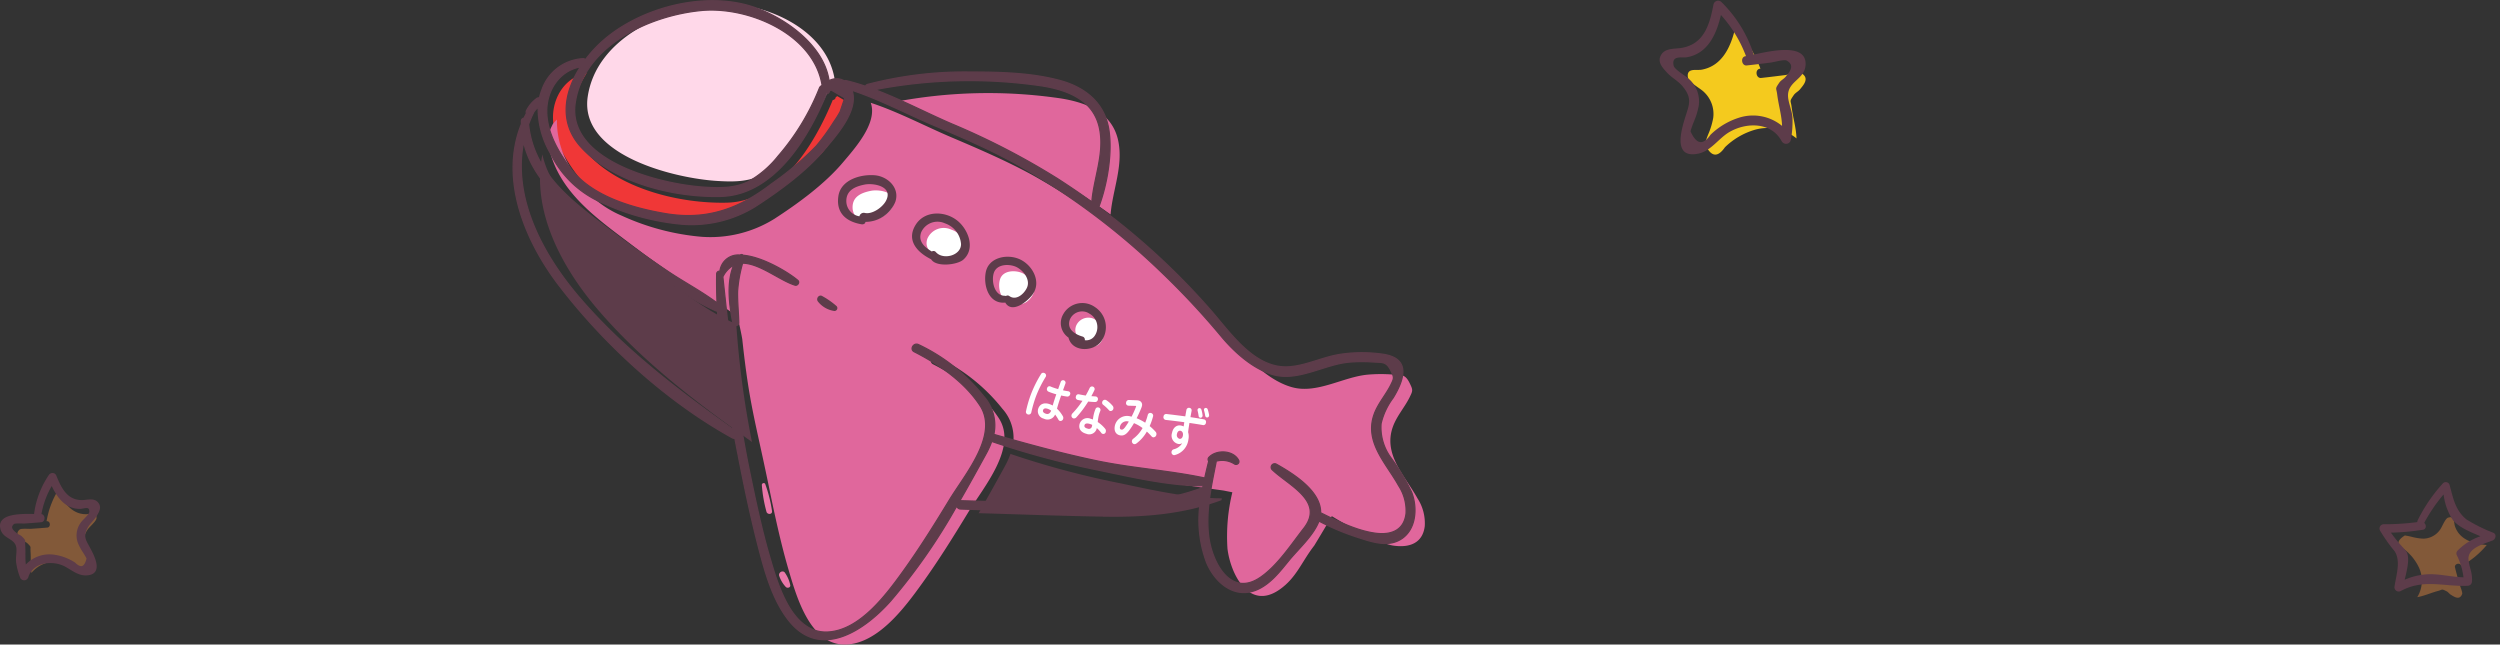
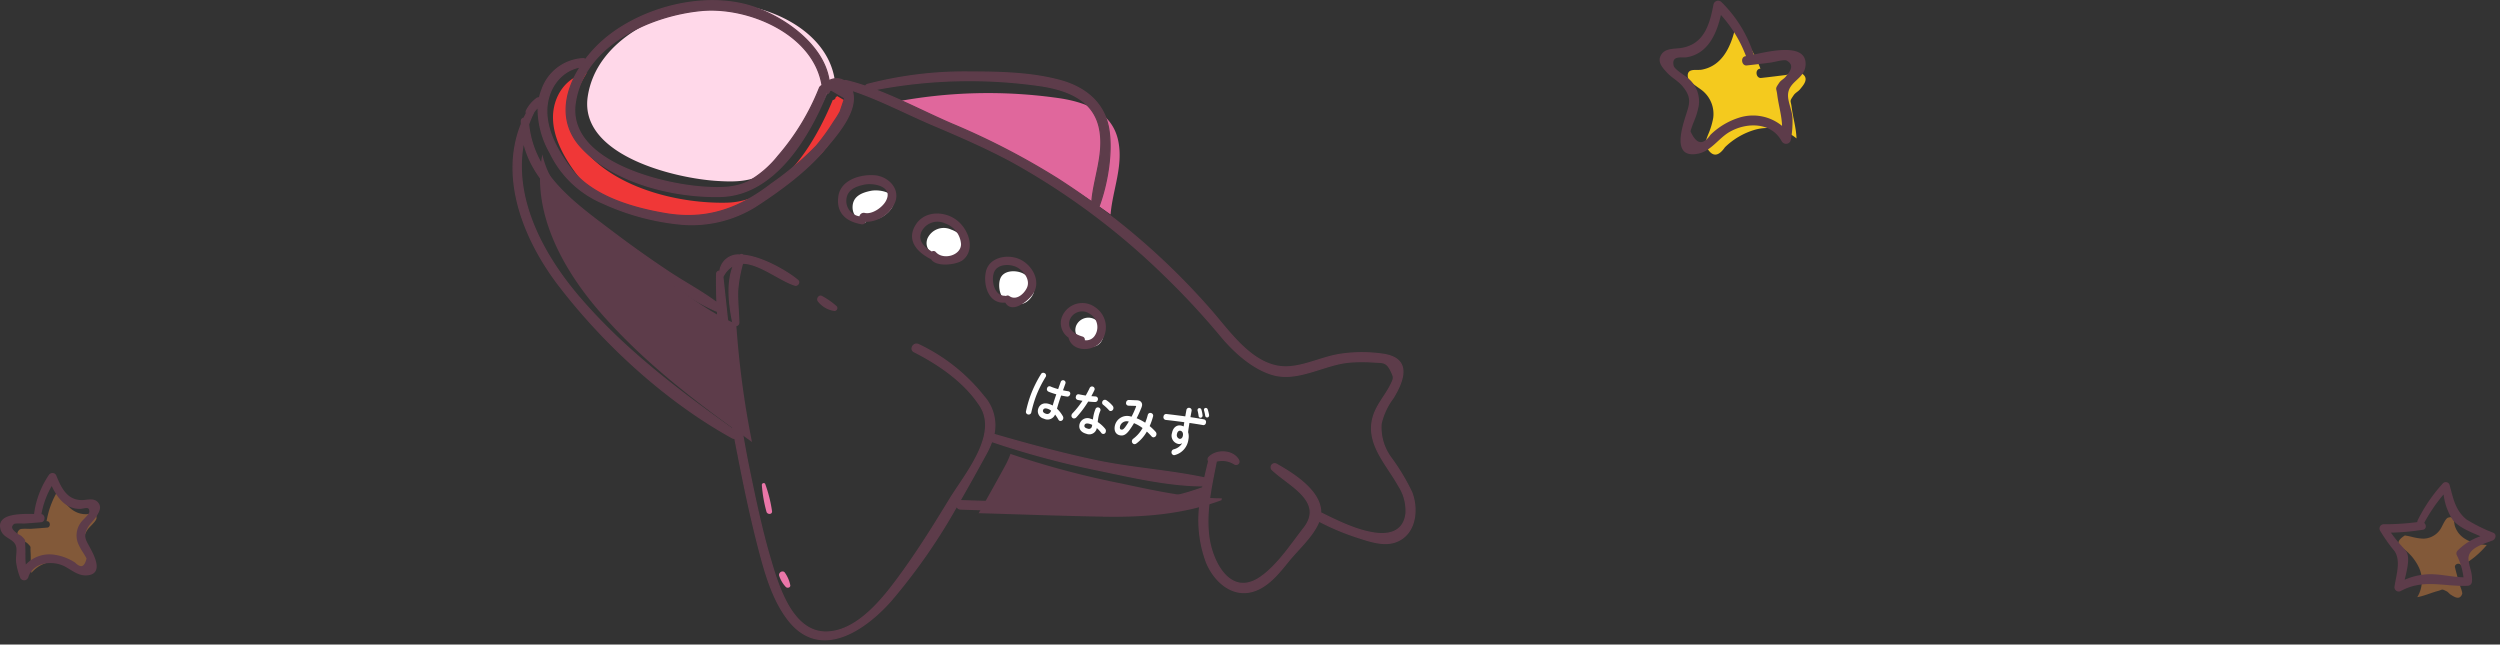
<svg xmlns="http://www.w3.org/2000/svg" width="399.894" height="103.102" viewBox="0 0 399.894 103.102">
  <rect x="0" y="0" width="399.894" height="103.102" fill="#333333" stroke="none" />
  <g transform="translate(-873.18 -91.887)">
    <g transform="translate(-465.865 -999.013)">
      <path d="M1470.55,1104.57a.726.726,0,0,0-.43.41,37.965,37.965,0,0,1-6.59,10.86,16.563,16.563,0,0,1-4.76,4.1c-2.16,1.08-4.56,1.05-6.9.91-6.84-.39-22.24-4.1-20.81-13.52,1.39-9.2,11.97-13.98,20.2-14.75C1458.68,1091.89,1469.23,1096.28,1470.55,1104.57Z" transform="translate(2 -1)" fill="#ffd8e9" />
      <path d="M1474.17,1106.57l-.74,2.2a16.5,16.5,0,0,1-1,1.6,34.5,34.5,0,0,1-2.81,3.88,48.594,48.594,0,0,1-7.19,6.08c-5.15,3.97-10.37,5.85-16.92,4.74-5.33-.9-11.88-2.8-15.22-7.27-1.92-2.56-3.75-5.73-3.79-9.02-.04-3.37,1.99-6.56,5.38-7.18-2.58,4.01-3.48,8.88.08,12.81,5.2,5.74,14.86,8.08,22.32,7.91,8.52-.18,14.03-9.27,16.97-16.42a.507.507,0,0,0,.48-.47.534.534,0,0,0,.23-.16Z" transform="translate(1 1)" fill="#f03737" />
      <path d="M1513.69,1123.21q-2.7-1.95-5.47-3.73a117.468,117.468,0,0,0-16.97-8.78c-3.99-1.72-8.08-3.88-12.26-5.46a79.5,79.5,0,0,1,26.65-.61c4.15.65,8.37,2.24,9.29,6.87C1515.73,1115.5,1514.01,1119.3,1513.69,1123.21Z" transform="translate(3 2)" fill="#e0679c" />
      <path d="M1531.49,1168.61l-.06.3c-6.15,2.28-12.43,2.75-18.95,2.64l.01-.01c-6.6-.11-13.19-.36-19.79-.55-.04,0-.08.01-.12.01,1.42-2.46,2.78-4.93,4.11-7.35a14.3,14.3,0,0,0,.99-2.14,139.363,139.363,0,0,0,17.14,4.61C1520.18,1167.23,1525.98,1168.6,1531.49,1168.61Z" transform="translate(3 2)" fill="#5d3c4a" />
      <path d="M1456.33,1159.6c-8.89-6.32-17.34-12.7-24.52-21.02-5.94-6.9-10.8-15.98-9.01-24.96,1.3,5.72,5.85,9.54,10.53,13.26q4.53,3.615,9.3,6.9c3.46,2.4,7.11,5.21,10.99,6.86a.585.585,0,0,0,.19.04A147.158,147.158,0,0,0,1456.33,1159.6Z" transform="translate(3 2)" fill="#5d3c4a" />
-       <path d="M1562.78,1168.61c-1.99-3.6-5.55-7.01-3.92-11.48.62-1.7,1.85-3.05,2.65-4.65.54-1.1.58-1.17,0-2.34-.75-1.49-1.35-1.23-2.99-1.35a24.323,24.323,0,0,0-3.72.04c-3.89.36-8.06,3.08-12,2.03-3.19-.85-6.18-3.52-8.26-5.98a124.466,124.466,0,0,0-9.85-10.56,113.892,113.892,0,0,0-23.65-17.5c-4.14-2.24-8.47-4.11-12.8-5.95-4.26-1.81-8.51-4.08-12.92-5.53.04.11.07.21.1.31.82,3.14-2.68,7.03-4.55,9.24-2.92,3.46-7.14,6.54-10.95,9.01a19.334,19.334,0,0,1-11.74,2.87,38.681,38.681,0,0,1-12.66-3.36,16.386,16.386,0,0,1-8.44-8,14.294,14.294,0,0,1-1.95-7.39l-.25.25c-.14.15-.27.32-.41.48a18.447,18.447,0,0,0-.88,2.04c.86,8.11,7.35,12.62,13.45,17.23q4.335,3.285,8.87,6.3c2.56,1.71,5.36,3.18,7.83,5.03-.06-1.54.847,2.619,1.036,3.8,1.12,10.42,2.014,12.732,4.144,23.032.97,4.72,1.97,9.48,3.33,14.1,1.25,4.22,3.46,11.86,9.05,11.72,5.19-.14,9.47-5.93,12.2-9.72,2.65-3.68,5.07-7.56,7.42-11.43,2.46-4.05,7.93-10.38,4.9-15.05-2.47-3.8-6.56-6.61-10.53-8.63-.78-.39-.1-1.52.67-1.15a29.159,29.159,0,0,1,10.44,8.28,6.947,6.947,0,0,1,1.62,6.08c5.51,1.59,11.04,3.1,16.66,4.27,5.64,1.16,17.07,2.71,17.07,2.71l1.42.283a29.793,29.793,0,0,0-.78,9.037c.51,4.1,3.46,9.92,8.32,6.53,2.72-1.89,3.532-4.44,5.552-7.03,1.569-2.577,2.814-4.724,2.814-4.724s6.955,4.314,9.9,4.724c2.55.36,4.64-.41,4.97-3.12A7.3,7.3,0,0,0,1562.78,1168.61Z" transform="translate(3 2)" fill="#e0679c" />
      <path d="M1480.77,1123.01c-.55,1.06-2.21,2.22-3.4,1.95a.708.708,0,0,0-.85.52v.02a2.469,2.469,0,0,1-2.1-2.42c-.01-1.76,1.43-2.36,2.95-2.66C1478.83,1120.14,1481.96,1120.73,1480.77,1123.01Z" transform="translate(1 1)" fill="#fff" />
      <path d="M1492.77,1129.93c.02,1.87-2.89,2.61-4.03,1.29a.481.481,0,0,0-.64-.09c-1.14-.66-2.23-1.6-1.71-3.06a2.85,2.85,0,0,1,3.75-1.47.01.01,0,0,1,.01.01A3.807,3.807,0,0,1,1492.77,1129.93Z" transform="translate(1 1)" fill="#fff" />
      <path d="M1503.3,1136.95c-.49,1.02-1.73,2.06-2.78,1.32a.48.48,0,0,0-.57-.02.777.777,0,0,0-.21-.04c-1.66-.02-2.15-2.38-1.72-3.67.48-1.42,2.41-1.45,3.52-.97C1502.68,1134.08,1503.94,1135.6,1503.3,1136.95Z" transform="translate(1 1)" fill="#fff" />
      <path d="M1514.29,1144.38c-.02.04-.05.08-.07.12a1.631,1.631,0,0,1-1.65.82.509.509,0,0,0-.38-.59c-1.24-.37-2.52-1.17-2.03-2.67a2.126,2.126,0,0,1,2.73-1.21,1.974,1.974,0,0,1,.38.2A2.463,2.463,0,0,1,1514.29,1144.38Z" transform="translate(1 1)" fill="#fff" />
      <path d="M1472.99,1140.17a.476.476,0,0,1-.46.48,4.075,4.075,0,0,1-2.63-1.49c-.41-.46.13-1.25.69-.89a12.685,12.685,0,0,1,2.27,1.59A.486.486,0,0,1,1472.99,1140.17Z" fill="#5d3c4a" />
      <path d="M1478.93,1118.93c-2.28-.17-5.35.74-5.77,3.28-.44,2.73,1.21,4.15,3.71,4.57a.6.6,0,0,0,.67-.39,5.149,5.149,0,0,0,4.72-3.21C1483.02,1120.96,1481.04,1119.09,1478.93,1118.93Zm1.84,4.08c-.55,1.06-2.21,2.22-3.4,1.95a.708.708,0,0,0-.85.52v.02a2.469,2.469,0,0,1-2.1-2.42c-.01-1.76,1.43-2.36,2.95-2.66C1478.83,1120.14,1481.96,1120.73,1480.77,1123.01Z" fill="#5d3c4a" />
      <path d="M1492.06,1126.1c-1.96-1.48-5.1-1.52-6.53.73-1.59,2.52.26,4.46,2.45,5.54.82,1.33,4.23.89,5.15.07C1495.17,1130.65,1493.89,1127.47,1492.06,1126.1Zm-3.32,5.12a.481.481,0,0,0-.64-.09c-1.14-.66-2.23-1.6-1.71-3.06a2.85,2.85,0,0,1,3.75-1.47.01.01,0,0,1,.01.01,3.807,3.807,0,0,1,2.62,3.32C1492.79,1131.8,1489.88,1132.54,1488.74,1131.22Z" fill="#5d3c4a" />
      <path d="M1502.07,1132.33c-1.96-.84-4.87-.26-5.34,2.09-.42,2.08.43,5.07,3.01,4.89a.354.354,0,0,0,.1-.02c1.06,1.86,3.58-.17,4.38-1.29C1505.69,1135.95,1504.17,1133.23,1502.07,1132.33Zm1.23,4.62c-.49,1.02-1.73,2.06-2.78,1.32a.48.48,0,0,0-.57-.02.777.777,0,0,0-.21-.04c-1.66-.02-2.15-2.38-1.72-3.67.48-1.42,2.41-1.45,3.52-.97C1502.68,1134.08,1503.94,1135.6,1503.3,1136.95Z" fill="#5d3c4a" />
      <path d="M1514.67,1140.39a3.017,3.017,0,0,0-.45-.35,3.5,3.5,0,0,0-4.89.78,4.338,4.338,0,0,0-.28.46,2.8,2.8,0,0,0,.91,3.62c.55,2.24,3.62,2.3,5.01.87A3.811,3.811,0,0,0,1514.67,1140.39Zm-.38,3.99c-.02.04-.05.08-.07.12a1.631,1.631,0,0,1-1.65.82.509.509,0,0,0-.38-.59c-1.24-.37-2.52-1.17-2.03-2.67a2.126,2.126,0,0,1,2.73-1.21,1.974,1.974,0,0,1,.38.2A2.463,2.463,0,0,1,1514.29,1144.38Z" fill="#5d3c4a" />
      <path d="M1462.54,1172.68c.04.54-.71.55-.88.12a22.214,22.214,0,0,1-.75-4.27c-.06-.36.46-.52.56-.15A21.825,21.825,0,0,1,1462.54,1172.68Z" fill="#ea76a8" />
      <path d="M1465.46,1184.52c.03.39-.45.49-.7.29a4.876,4.876,0,0,1-1.04-1.7c-.31-.61.59-1.14.92-.54A5.337,5.337,0,0,1,1465.46,1184.52Z" fill="#ea76a8" />
      <path d="M1564.84,1169.62a34.5,34.5,0,0,0-3.27-5.45,8.175,8.175,0,0,1-1.61-5.52,11.015,11.015,0,0,1,1.93-4.11c1.86-3.05,2.8-6.31-1.59-6.97a23.417,23.417,0,0,0-6.74-.01c-2.8.4-5.41,1.77-8.21,2-5.52.47-9.38-5.3-12.55-8.94a112.829,112.829,0,0,0-18-16.6c1.4-3.7,2.3-9.07,1.52-12.9-.81-3.89-3.79-6.22-7.46-7.27-4.66-1.32-9.87-1.42-14.67-1.43a61.686,61.686,0,0,0-16.35,1.98.483.483,0,0,0-.35.3c-1.01-.34-2.03-.65-3.05-.89a.588.588,0,0,0-.37.02,2.388,2.388,0,0,0-2.41-.02c-.86-6.07-8.07-10.86-13.48-12.19-7.19-1.78-16.01.51-21.8,5.05a20.474,20.474,0,0,0-3.68,3.76.58.58,0,0,0-.42-.14,7.36,7.36,0,0,0-6.56,5.01,7.959,7.959,0,0,0-.38,1.26.6.6,0,0,0-.37.05,5.346,5.346,0,0,0-1.73,2.04.452.452,0,0,0,.02.36c-.13.26-.27.52-.39.78a.5.5,0,0,0-.43.53c0,.14.01.28.01.43-3.53,8.72.5,18.63,6.07,25.88,7.27,9.46,17.18,18.51,27.66,24.3a.594.594,0,0,0,.41.07c.18.94.36,1.88.55,2.82.96,4.96,2.01,9.93,3.28,14.82,1.01,3.88,2.22,8.2,4.72,11.42,5.04,6.5,12.16,1.73,16.39-3.05a94.4,94.4,0,0,0,10.56-15.17.631.631,0,0,0,.61.48c7.1.22,14.21.58,21.31.63,5.79.05,11.73-.31,17.16-2.46a19.3,19.3,0,0,0,.88,10.4c1.36,3.24,4.5,5.91,8.12,4.32,2.12-.94,3.62-2.9,5.04-4.64,1.52-1.86,3.8-3.87,4.74-6.13a1.45,1.45,0,0,0,.07-.19,39.151,39.151,0,0,0,6.16,2.59c1.91.61,4.27,1.47,6.25.67C1565.53,1176.27,1565.91,1172.36,1564.84,1169.62Zm-59.2-64.99c4.15.65,8.37,2.24,9.29,6.87.8,4-.92,7.8-1.24,11.71q-2.7-1.95-5.47-3.73a117.468,117.468,0,0,0-16.97-8.78c-3.99-1.72-8.08-3.88-12.26-5.46A79.5,79.5,0,0,1,1505.64,1104.63Zm-54.38-12.05c7.42-.69,17.97,3.7,19.29,11.99a.726.726,0,0,0-.43.41,37.965,37.965,0,0,1-6.59,10.86,16.563,16.563,0,0,1-4.76,4.1c-2.16,1.08-4.56,1.05-6.9.91-6.84-.39-22.24-4.1-20.81-13.52C1432.45,1098.13,1443.03,1093.35,1451.26,1092.58Zm-19.38,9.02c-2.58,4.01-3.48,8.88.08,12.81,5.2,5.74,14.86,8.08,22.32,7.91,8.52-.18,14.03-9.27,16.97-16.42a.507.507,0,0,0,.48-.47.534.534,0,0,0,.23-.16l2.21,1.3-.74,2.2a16.5,16.5,0,0,1-1,1.6,34.5,34.5,0,0,1-2.81,3.88,48.594,48.594,0,0,1-7.19,6.08c-5.15,3.97-10.37,5.85-16.92,4.74-5.33-.9-11.88-2.8-15.22-7.27-1.92-2.56-3.75-5.73-3.79-9.02C1426.46,1105.41,1428.49,1102.22,1431.88,1101.6Zm-.07,36.98c-5.94-6.9-10.8-15.98-9.01-24.96,1.3,5.72,5.85,9.54,10.53,13.26q4.53,3.615,9.3,6.9c3.46,2.4,7.11,5.21,10.99,6.86a.585.585,0,0,0,.19.04,147.158,147.158,0,0,0,2.52,18.92C1447.44,1153.28,1438.99,1146.9,1431.81,1138.58Zm99.62,30.33c-6.15,2.28-12.43,2.75-18.95,2.64l.01-.01c-6.6-.11-13.19-.36-19.79-.55-.04,0-.08.01-.12.01,1.42-2.46,2.78-4.93,4.11-7.35a14.3,14.3,0,0,0,.99-2.14,139.363,139.363,0,0,0,17.14,4.61c5.36,1.11,11.16,2.48,16.67,2.49Zm27.55,7.27c-2.95-.41-6.05-1.95-8.69-3.26.08-3.49-4.46-6.3-7.08-7.77a.559.559,0,0,0-.67.88c2.63,2.52,8.43,5.03,5.08,9.35-2.02,2.59-4.19,5.94-6.91,7.83-4.86,3.39-7.81-2.43-8.32-6.53-.49-3.97.4-7.92,1.17-11.8a.745.745,0,0,0,.01-.21,3.663,3.663,0,0,1,2.97.46.473.473,0,0,0,.63-.18.479.479,0,0,0-.01-.45c-.85-1.58-3.48-1.72-4.7-.48a.468.468,0,0,0-.07.64c-.22.89-.44,1.79-.64,2.7-5.61-1.2-11.43-1.55-17.07-2.71-5.62-1.17-11.15-2.68-16.66-4.27a6.947,6.947,0,0,0-1.62-6.08,29.159,29.159,0,0,0-10.44-8.28c-.77-.37-1.45.76-.67,1.15,3.97,2.02,8.06,4.83,10.53,8.63,3.03,4.67-2.44,11-4.9,15.05-2.35,3.87-4.77,7.75-7.42,11.43-2.73,3.79-7.01,9.58-12.2,9.72-5.59.14-7.8-7.5-9.05-11.72-1.36-4.62-2.36-9.38-3.33-14.1-2.13-10.3-3.13-20.58-4.25-31a4.123,4.123,0,0,1,1.74-1.86c-1.21,2.79-.69,6.6-.12,9.33a.476.476,0,0,0,.93-.13c-.04-1.69-.23-3.37-.19-5.06a21.861,21.861,0,0,1,.8-4.46c2.7,0,5.99,2.78,8.38,3.51.42.13.8-.46.45-.76-1.51-1.29-5.64-3.77-8.75-4.02a.333.333,0,0,0-.47-.03h-.01a2.944,2.944,0,0,0-3.23,2.59.431.431,0,0,0-.51.34.379.379,0,0,0-.01.11c-.03,1.53,0,3.07.06,4.61-2.47-1.85-5.27-3.32-7.83-5.03q-4.53-3.015-8.87-6.3c-6.1-4.61-12.59-9.12-13.45-17.23a18.447,18.447,0,0,1,.88-2.04c.14-.16.27-.33.41-.48l.25-.25a14.294,14.294,0,0,0,1.95,7.39,16.386,16.386,0,0,0,8.44,8,38.681,38.681,0,0,0,12.66,3.36,19.334,19.334,0,0,0,11.74-2.87c3.81-2.47,8.03-5.55,10.95-9.01,1.87-2.21,5.37-6.1,4.55-9.24-.03-.1-.06-.2-.1-.31,4.41,1.45,8.66,3.72,12.92,5.53,4.33,1.84,8.66,3.71,12.8,5.95a113.892,113.892,0,0,1,23.65,17.5,124.466,124.466,0,0,1,9.85,10.56c2.08,2.46,5.07,5.13,8.26,5.98,3.94,1.05,8.11-1.67,12-2.03a24.323,24.323,0,0,1,3.72-.04c1.64.12,2.24-.14,2.99,1.35.58,1.17.54,1.24,0,2.34-.8,1.6-2.03,2.95-2.65,4.65-1.63,4.47,1.93,7.88,3.92,11.48a7.3,7.3,0,0,1,1.17,4.45C1563.62,1175.77,1561.53,1176.54,1558.98,1176.18Z" fill="#5d3c4a" stroke="#5d3c4a" stroke-width="0.2" />
      <g transform="matrix(1, 0.017, -0.017, 1, -1859.329, -588.539)">
        <path d="M3393.984,1681.4a.421.421,0,0,1,.245.629,18.4,18.4,0,0,0-1.529,3.228,19.9,19.9,0,0,0-.666,2.47.431.431,0,0,1-.576.339.418.418,0,0,1-.278-.5,18.8,18.8,0,0,1,.7-2.595,19.007,19.007,0,0,1,1.6-3.386A.4.4,0,0,1,3393.984,1681.4Zm3.161,2.409c-.037.1-.073.212-.106.309.292.064.576.107.838.142a.37.37,0,0,1,.3.53.443.443,0,0,1-.465.322c-.3-.031-.631-.088-.955-.154-.232.7-.456,1.406-.627,2.12a5.181,5.181,0,0,1,.947,1.169.543.543,0,0,1,.059.465.444.444,0,0,1-.533.309.461.461,0,0,1-.232-.216,5.992,5.992,0,0,0-.531-.782,1.308,1.308,0,0,1-1.783.688,1.233,1.233,0,0,1-.909-1.637c.231-.674.887-1.013,1.825-.692a3.4,3.4,0,0,1,.462.2c.16-.609.348-1.208.543-1.8-.318-.082-.624-.177-.906-.274a3.28,3.28,0,0,1-.39-.152.421.421,0,0,1-.186-.544.385.385,0,0,1,.515-.279c.1.045.217.093.347.138.283.1.58.189.9.271.044-.13.089-.26.135-.4l.278-.812a.4.4,0,0,1,.751.256Zm-1.949,3.6a1.892,1.892,0,0,0-.481-.264c-.505-.174-.725-.049-.806.187-.086.252.065.448.425.572S3395.015,1687.917,3395.2,1687.407Z" fill="#fff" />
        <path d="M3401.29,1683.695a.418.418,0,1,1,.755.354c-.137.3-.293.618-.456.931.232.013.466.026.683.036a.413.413,0,0,1,.361.547.432.432,0,0,1-.438.345c-.338,0-.717-.025-1.094-.055a17,17,0,0,1-1.831,2.533.507.507,0,0,1-.49.2.442.442,0,0,1-.306-.544.578.578,0,0,1,.153-.272,14.076,14.076,0,0,0,1.557-2.025c-.283-.034-.554-.083-.786-.131a.42.42,0,0,1-.273-.553.4.4,0,0,1,.462-.347c.338.065.715.131,1.1.182C3400.906,1684.495,3401.114,1684.095,3401.29,1683.695Zm-.386,7.321c-.882-.217-1.309-.782-1.12-1.558a1.307,1.307,0,0,1,1.752-.862,2.907,2.907,0,0,1,.365.115,6.825,6.825,0,0,1,.143-.9,5.173,5.173,0,0,1,.25-.8.384.384,0,0,1,.468-.24.4.4,0,0,1,.3.55,4.5,4.5,0,0,0-.22.672,7.371,7.371,0,0,0-.161,1.11,5.11,5.11,0,0,1,1.216,1.068.5.5,0,0,1,.1.441.4.4,0,0,1-.733.2,4.636,4.636,0,0,0-.715-.741A1.228,1.228,0,0,1,3400.9,1691.016Zm.861-1.233c.017-.075.034-.141.043-.21a2.506,2.506,0,0,0-.454-.165c-.52-.127-.728.017-.784.242-.058.243.055.421.536.538A.483.483,0,0,0,3401.765,1689.783Zm3.238-3.338a.543.543,0,0,1,.139.494.453.453,0,0,1-.506.363.417.417,0,0,1-.2-.13,7.023,7.023,0,0,0-.919-.835.411.411,0,0,1-.175-.441.434.434,0,0,1,.67-.3A4.592,4.592,0,0,1,3405,1686.445Z" fill="#fff" />
        <path d="M3408.891,1685.517a1.03,1.03,0,0,1,.228.027.691.691,0,0,1,.581.885,1.047,1.047,0,0,1-.055.208,18.981,18.981,0,0,1-.755,1.753,7.785,7.785,0,0,1,1.381.69,9.451,9.451,0,0,0,.393-1.255.406.406,0,0,1,.5-.314.433.433,0,0,1,.343.557,10.472,10.472,0,0,1-.511,1.538,8.817,8.817,0,0,1,.968.9.522.522,0,0,1,.128.463.486.486,0,0,1-.519.424.435.435,0,0,1-.244-.144,10.183,10.183,0,0,0-.77-.755,6.15,6.15,0,0,1-1.619,1.917.51.51,0,0,1-.406.122.467.467,0,0,1-.327-.554.5.5,0,0,1,.192-.3,5.46,5.46,0,0,0,1.467-1.737,6.28,6.28,0,0,0-1.384-.761,13,13,0,0,1-.7,1.116c-.549.777-.991.971-1.53.865-.622-.121-.99-.666-.82-1.535a2,2,0,0,1,2.473-1.514l.172.034a14.446,14.446,0,0,0,.672-1.569c.057-.129.017-.163-.115-.162l-1.087-.012a.411.411,0,0,1-.377-.538.436.436,0,0,1,.439-.378Zm-1.819,4.331a9.563,9.563,0,0,0,.574-.905,1.1,1.1,0,0,0-1.394.806c-.06.3.034.462.185.491C3406.653,1690.282,3406.788,1690.23,3407.072,1689.848Z" fill="#fff" />
        <path d="M3416.21,1692.266a.789.789,0,0,1-.593.12,1.35,1.35,0,0,1-1.029-1.74c.138-.832.7-1.331,1.4-1.214a1.624,1.624,0,0,1,.442.142c.03-.23.059-.452.09-.682-1.042-.121-2.084-.233-2.993-.314a.44.44,0,0,1-.341-.554.425.425,0,0,1,.459-.394c.908.09,1.965.2,3.021.327.043-.307.1-.645.162-1.027a.411.411,0,0,1,.491-.346.4.4,0,0,1,.34.475c-.061.373-.116.7-.167,1.009.773.1,1.522.209,2.178.318a.421.421,0,0,1,.314.532.411.411,0,0,1-.435.39c-.664-.111-1.414-.209-2.2-.313-.074.494-.139.98-.19,1.477a2.41,2.41,0,0,1,.069,1.171,2.934,2.934,0,0,1-2.1,2.518.43.43,0,0,1-.222.025.467.467,0,0,1-.343-.545.483.483,0,0,1,.367-.393,2.171,2.171,0,0,0,1.3-.97Zm-.827-1.462a.615.615,0,0,0,.409.757c.257.042.479-.13.543-.521s-.091-.712-.415-.766C3415.663,1690.231,3415.444,1690.431,3415.383,1690.8Zm3.227-3.962a.3.3,0,0,1,.349-.238.334.334,0,0,1,.264.235,4.891,4.891,0,0,1,.2.879.359.359,0,0,1,0,.131.335.335,0,0,1-.38.286.317.317,0,0,1-.252-.3,6.859,6.859,0,0,0-.179-.84A.363.363,0,0,1,3418.61,1686.842Zm1.024-.057a.287.287,0,0,1,.34-.231.321.321,0,0,1,.257.225,6.13,6.13,0,0,1,.231.85.466.466,0,0,1,0,.174.31.31,0,0,1-.356.272.33.33,0,0,1-.261-.287,6.522,6.522,0,0,0-.2-.844A.378.378,0,0,1,3419.634,1686.785Z" fill="#fff" />
      </g>
    </g>
    <g transform="translate(-475.869 -999.013)">
      <path d="M1362.48,1179.23c.2.32.4.64.57.98-.35,1.54-1.05,1.81-2.08.8a8,8,0,0,0-3.49-1.26,5.05,5.05,0,0,0-4.41,1.8c-.18-1.17-.05-2.25-.14-3.49-.05-.77.18-.59-.48-1.24-.22-.22-.56-.3-.78-.49-.43-.37-1.34-.99-.47-1.73.25-.2,1.44-.09,1.77-.11.88-.06,1.76-.12,2.64-.2.58-.05.53-1.05-.06-1.02h-.05a13.918,13.918,0,0,1,1.84-4.95c.87,1.94,2.2,3.87,4.53,3.83.58,0,1.63-.57,1.62.62,0,.48-1.15,1.42-1.42,1.84a3.332,3.332,0,0,0-.46,2.98A8.3,8.3,0,0,0,1362.48,1179.23Z" transform="translate(1 1)" fill="#f99141" opacity="0.4" />
      <path d="M1364.38,1173.37c.4-.66.82-1.35.22-2.03-.58-.65-1.58-.33-2.3-.3-2.55.08-3.56-1.95-4.4-4.05a.514.514,0,0,0-.7-.22.481.481,0,0,0-.19.16,14.2,14.2,0,0,0-2.38,6.34c-2.14-.04-6.11-.14-5.33,2.33.44,1.4,2.17,1.28,2.49,2.77.15.72-.12,1.71-.01,2.5a10.688,10.688,0,0,0,.65,2.42.551.551,0,0,0,.74.22.571.571,0,0,0,.25-.28c.69-2.32,3.42-2.84,5.48-2.11,1.28.45,2.37,1.66,3.8,1.67,2.87.02,1.31-2.93.58-4.28-.65-1.2-1.13-1.82-.32-3.3C1363.33,1174.54,1363.97,1174.03,1364.38,1173.37Zm-2.77,4.22a8.3,8.3,0,0,0,.87,1.64c.2.32.4.64.57.98-.35,1.54-1.05,1.81-2.08.8a8,8,0,0,0-3.49-1.26,5.05,5.05,0,0,0-4.41,1.8c-.18-1.17-.05-2.25-.14-3.49-.05-.77.18-.59-.48-1.24-.22-.22-.56-.3-.78-.49-.43-.37-1.34-.99-.47-1.73.25-.2,1.44-.09,1.77-.11.88-.06,1.76-.12,2.64-.2.58-.05.53-1.05-.06-1.02h-.05a13.918,13.918,0,0,1,1.84-4.95c.87,1.94,2.2,3.87,4.53,3.83.58,0,1.63-.57,1.62.62,0,.48-1.15,1.42-1.42,1.84A3.332,3.332,0,0,0,1361.61,1177.59Z" fill="#5d3c4a" stroke="#5d3c4a" stroke-linecap="round" stroke-linejoin="round" stroke-width="0.3" />
    </g>
    <g transform="translate(1271.163 173.376) rotate(103)">
      <path d="M11.644,2.378c.2-.32.4-.64.57-.98-.35-1.54-1.05-1.81-2.08-.8a8,8,0,0,1-3.49,1.26,5.05,5.05,0,0,1-4.41-1.8c-.18,1.17-.05,2.25-.14,3.49-.05.77.18.59-.48,1.24-.22.22-.56.3-.78.49-.43.37-1.34.99-.47,1.73.25.2,1.44.09,1.77.11.88.06,1.76.12,2.64.2.58.05.53,1.05-.06,1.02h-.05a13.919,13.919,0,0,0,1.84,4.95c.87-1.94,2.2-3.87,4.53-3.83.58,0,1.63.57,1.62-.62,0-.48-1.15-1.42-1.42-1.84a3.332,3.332,0,0,1-.46-2.98A8.3,8.3,0,0,1,11.644,2.378Z" transform="matrix(-0.848, 0.53, -0.53, -0.848, 18.149, 6.743)" fill="#f99141" opacity="0.4" />
      <path d="M472.46,118.924a25.578,25.578,0,0,1-4.277-2.114c-1.839-1.446-2.171-3.45-2.742-5.541a.635.635,0,0,0-1.053-.278,25.592,25.592,0,0,0-4.047,5.914.569.569,0,0,0-.06.3,38.354,38.354,0,0,1-5.38.342.685.685,0,0,0-.584,1.018,26.419,26.419,0,0,0,2.341,3.315c1,1.548.252,3.812-.021,5.58a.689.689,0,0,0,1,.767c3.674-1.985,6.862-.669,10.7-.831a.7.7,0,0,0,.68-.68c.113-1.4-.413-2.182-.551-3.487-.2-1.863,2.427-2.527,3.835-3.076C472.788,119.966,473.03,119.207,472.46,118.924Zm-5.733,2.832a.677.677,0,0,0-.174.659,11.077,11.077,0,0,1,1.112,3.626c-1.951-.047-3.854-.591-5.814-.487a10.6,10.6,0,0,0-3.6.876c.35-1.424.788-3.143.414-4.21-.159-.452-.355-.567-.726-1a23.521,23.521,0,0,1-1.888-2.325,37.511,37.511,0,0,0,5.1-.461c.607-.1.593-.77.232-1.107a25.982,25.982,0,0,1,3.1-4.549,9.517,9.517,0,0,0,1.464,4.081c.986,1.2,2.825,1.934,4.428,2.608A9.483,9.483,0,0,0,466.727,121.756Z" transform="translate(-6.145 485.416) rotate(-103)" fill="#5d3c4a" />
    </g>
    <g transform="translate(1137.841 92)">
      <path d="M1594.06,1101.38c.14.69,2.05,1.71,2.54,2.23a4.8,4.8,0,0,1,1.49,4.14,11.714,11.714,0,0,1-.78,2.59c-.21.51-.39,1.03-.55,1.55q1.4,3.165,3.2.57a11.485,11.485,0,0,1,4.65-2.76,7.326,7.326,0,0,1,6.8,1.34c-.06-1.72-.55-3.22-.78-5.03-.14-1.12-.41-.8.35-1.91.26-.37.71-.57.99-.91.51-.64,1.63-1.79.18-2.6-.4-.22-2.08.26-2.56.32-1.28.16-2.55.32-3.83.46-.84.09-1.05-1.36-.2-1.48l.08-.01a20.5,20.5,0,0,0-4.01-6.58c-.7,3.03-2.07,6.15-5.41,6.75C1595.37,1100.2,1593.72,1099.68,1594.06,1101.38Z" transform="translate(-1588.707 -1089.013)" fill="#f4ca1e" />
      <path d="M1591.962,1099.65c.65-1.09,2.17-.91,3.21-1.08,3.67-.6,4.55-3.78,5.16-7.01a.77.77,0,0,1,.94-.52.8.8,0,0,1,.32.19,20.481,20.481,0,0,1,5.17,8.4c3.04-.66,8.7-1.89,8.27,1.85-.25,2.12-2.75,2.44-2.79,4.65-.02,1.08.64,2.42.71,3.57a15.87,15.87,0,0,1-.27,3.64.778.778,0,0,1-.98.53.892.892,0,0,1-.45-.34c-1.63-3.13-5.68-3.11-8.42-1.49-1.7,1-2.93,3.04-4.97,3.44-4.1.83-2.69-3.82-2.02-5.95.6-1.91,1.11-2.92-.46-4.82-.71-.86-1.78-1.4-2.53-2.23S1591.282,1100.78,1591.962,1099.65Zm1.98,1.73c.14.69,2.05,1.71,2.54,2.23a4.8,4.8,0,0,1,1.49,4.14,11.714,11.714,0,0,1-.78,2.59c-.21.51-.39,1.03-.55,1.55q1.4,3.165,3.2.57a11.485,11.485,0,0,1,4.65-2.76,7.326,7.326,0,0,1,6.8,1.34c-.06-1.72-.55-3.22-.78-5.03-.14-1.12-.41-.8.35-1.91.26-.37.71-.57.99-.91.51-.64,1.63-1.79.18-2.6-.4-.22-2.08.26-2.56.32-1.28.16-2.55.32-3.83.46-.84.09-1.05-1.36-.2-1.48l.08-.01a20.5,20.5,0,0,0-4.01-6.58c-.7,3.03-2.07,6.15-5.41,6.75C1595.252,1100.2,1593.6,1099.68,1593.942,1101.38Z" transform="translate(-1590.897 -1091.013)" fill="#5d3c4a" />
    </g>
  </g>
</svg>